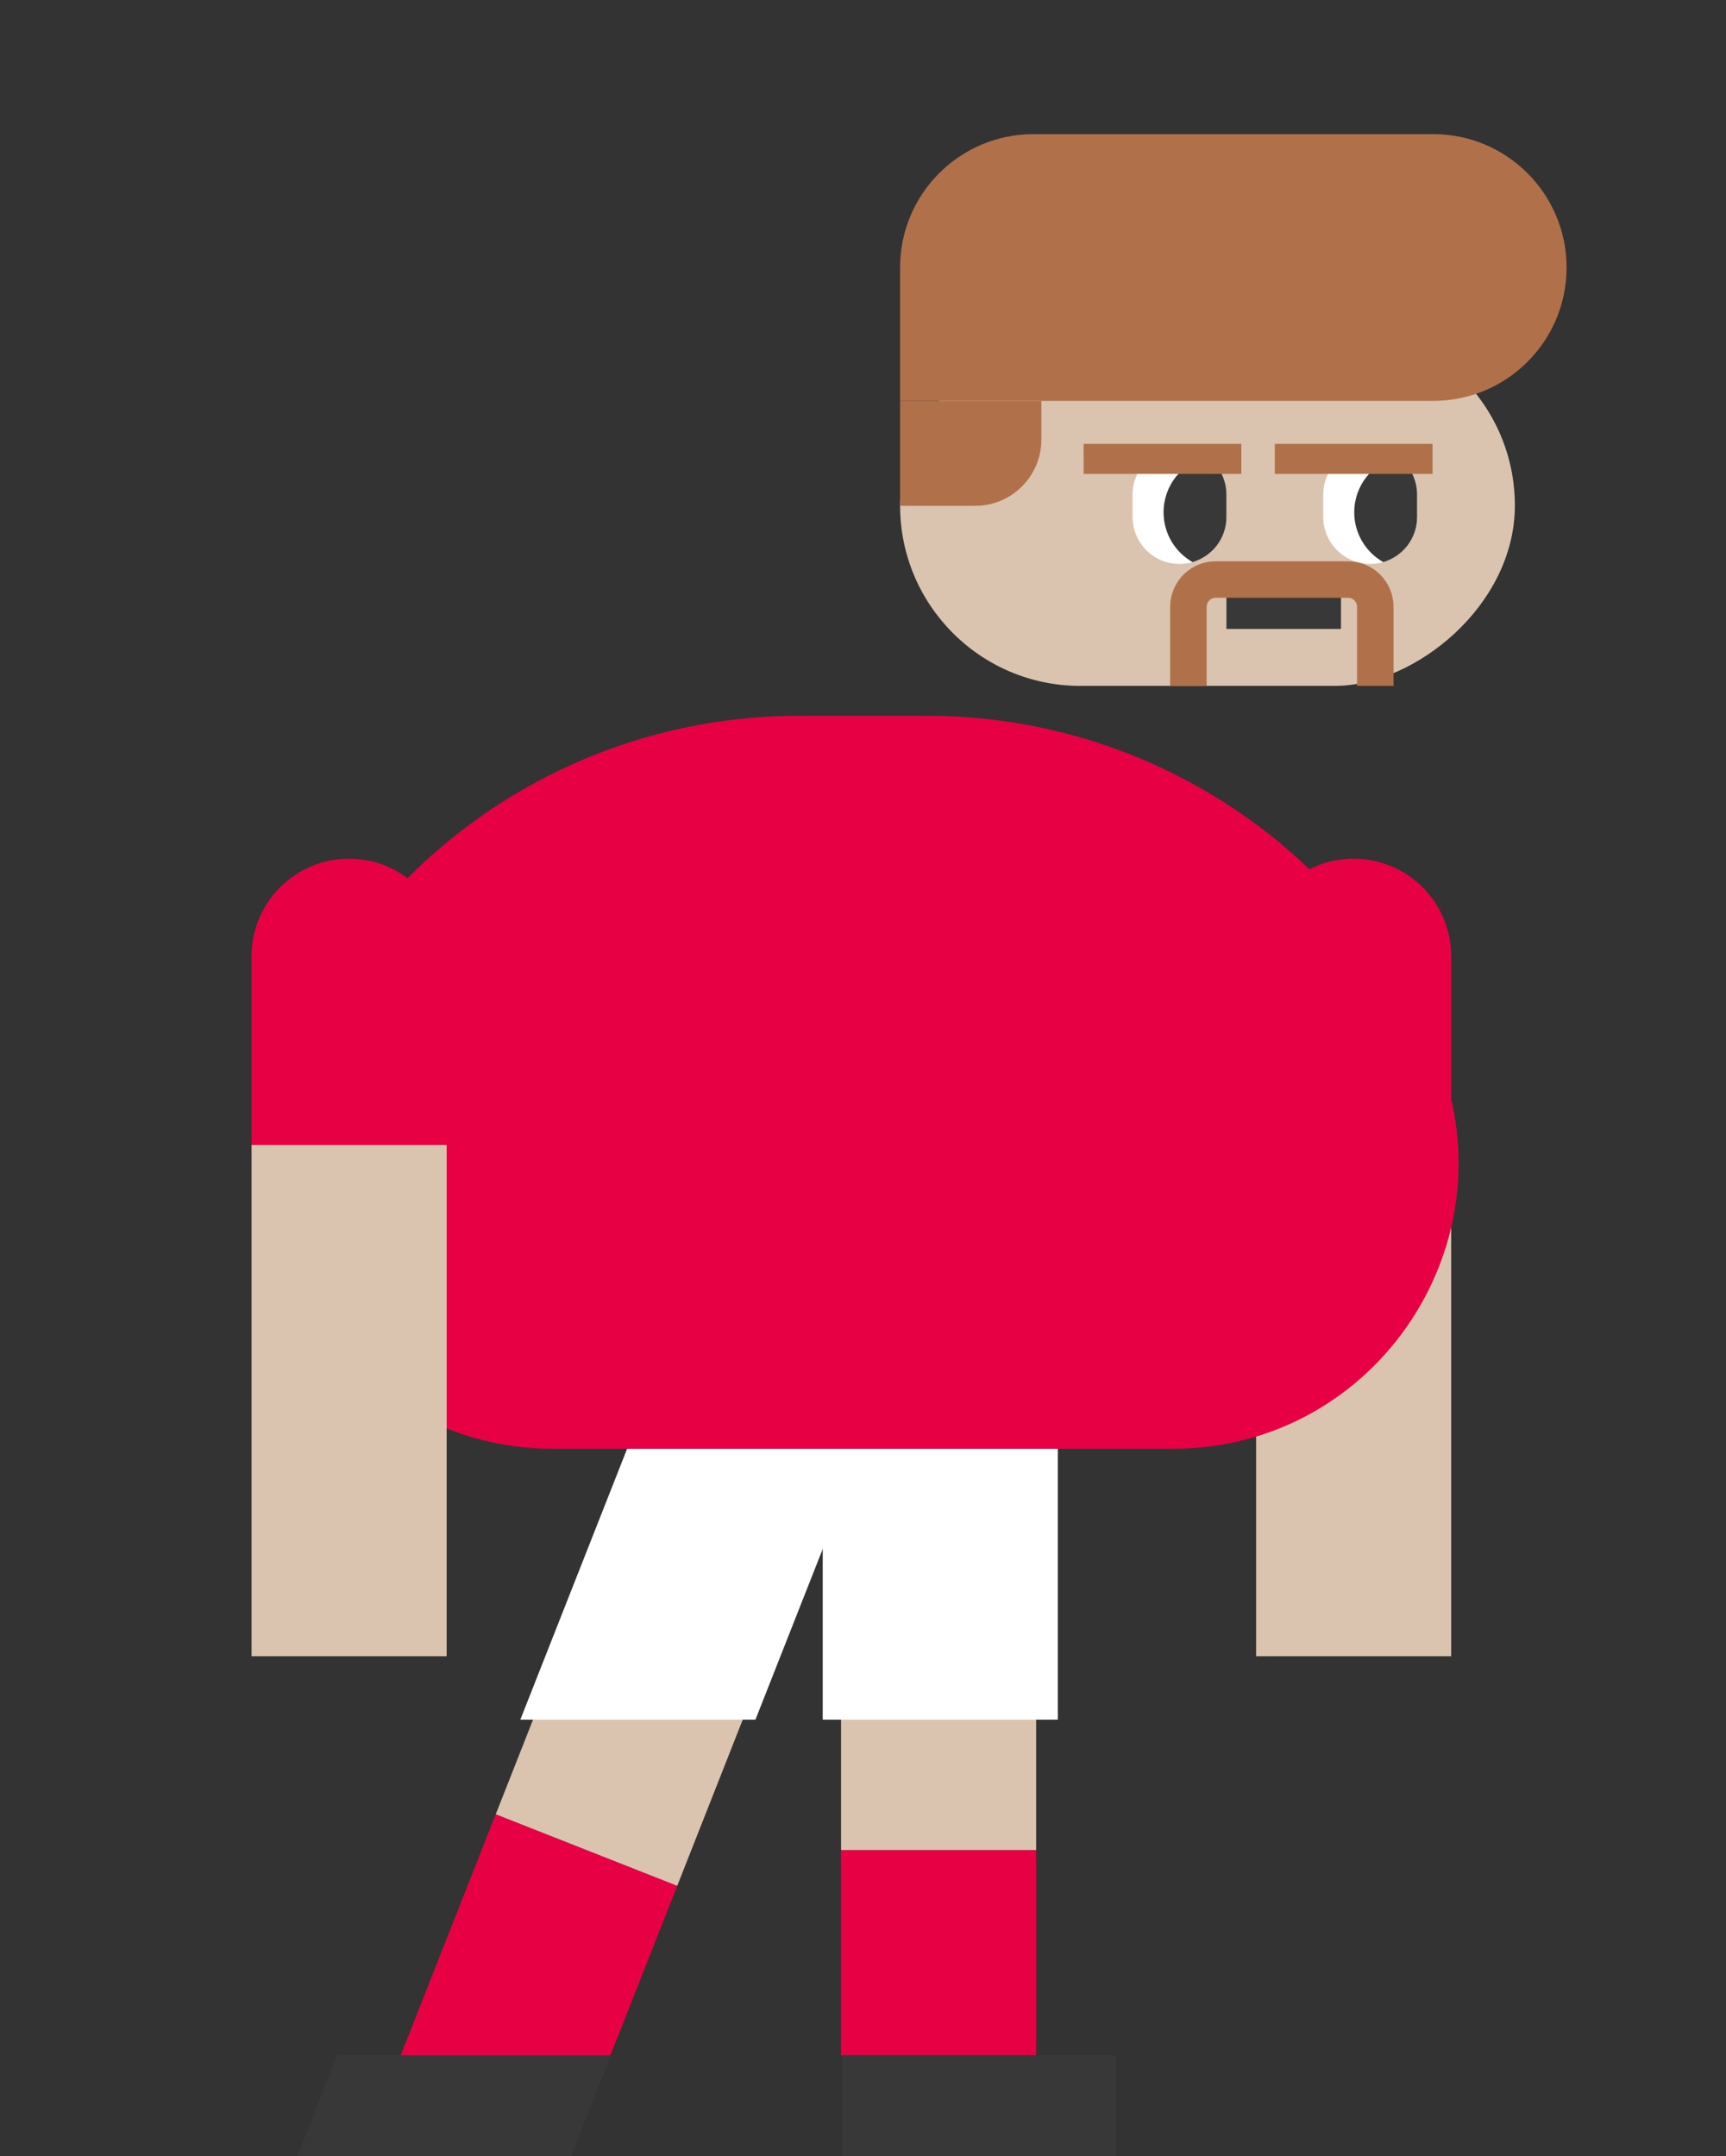
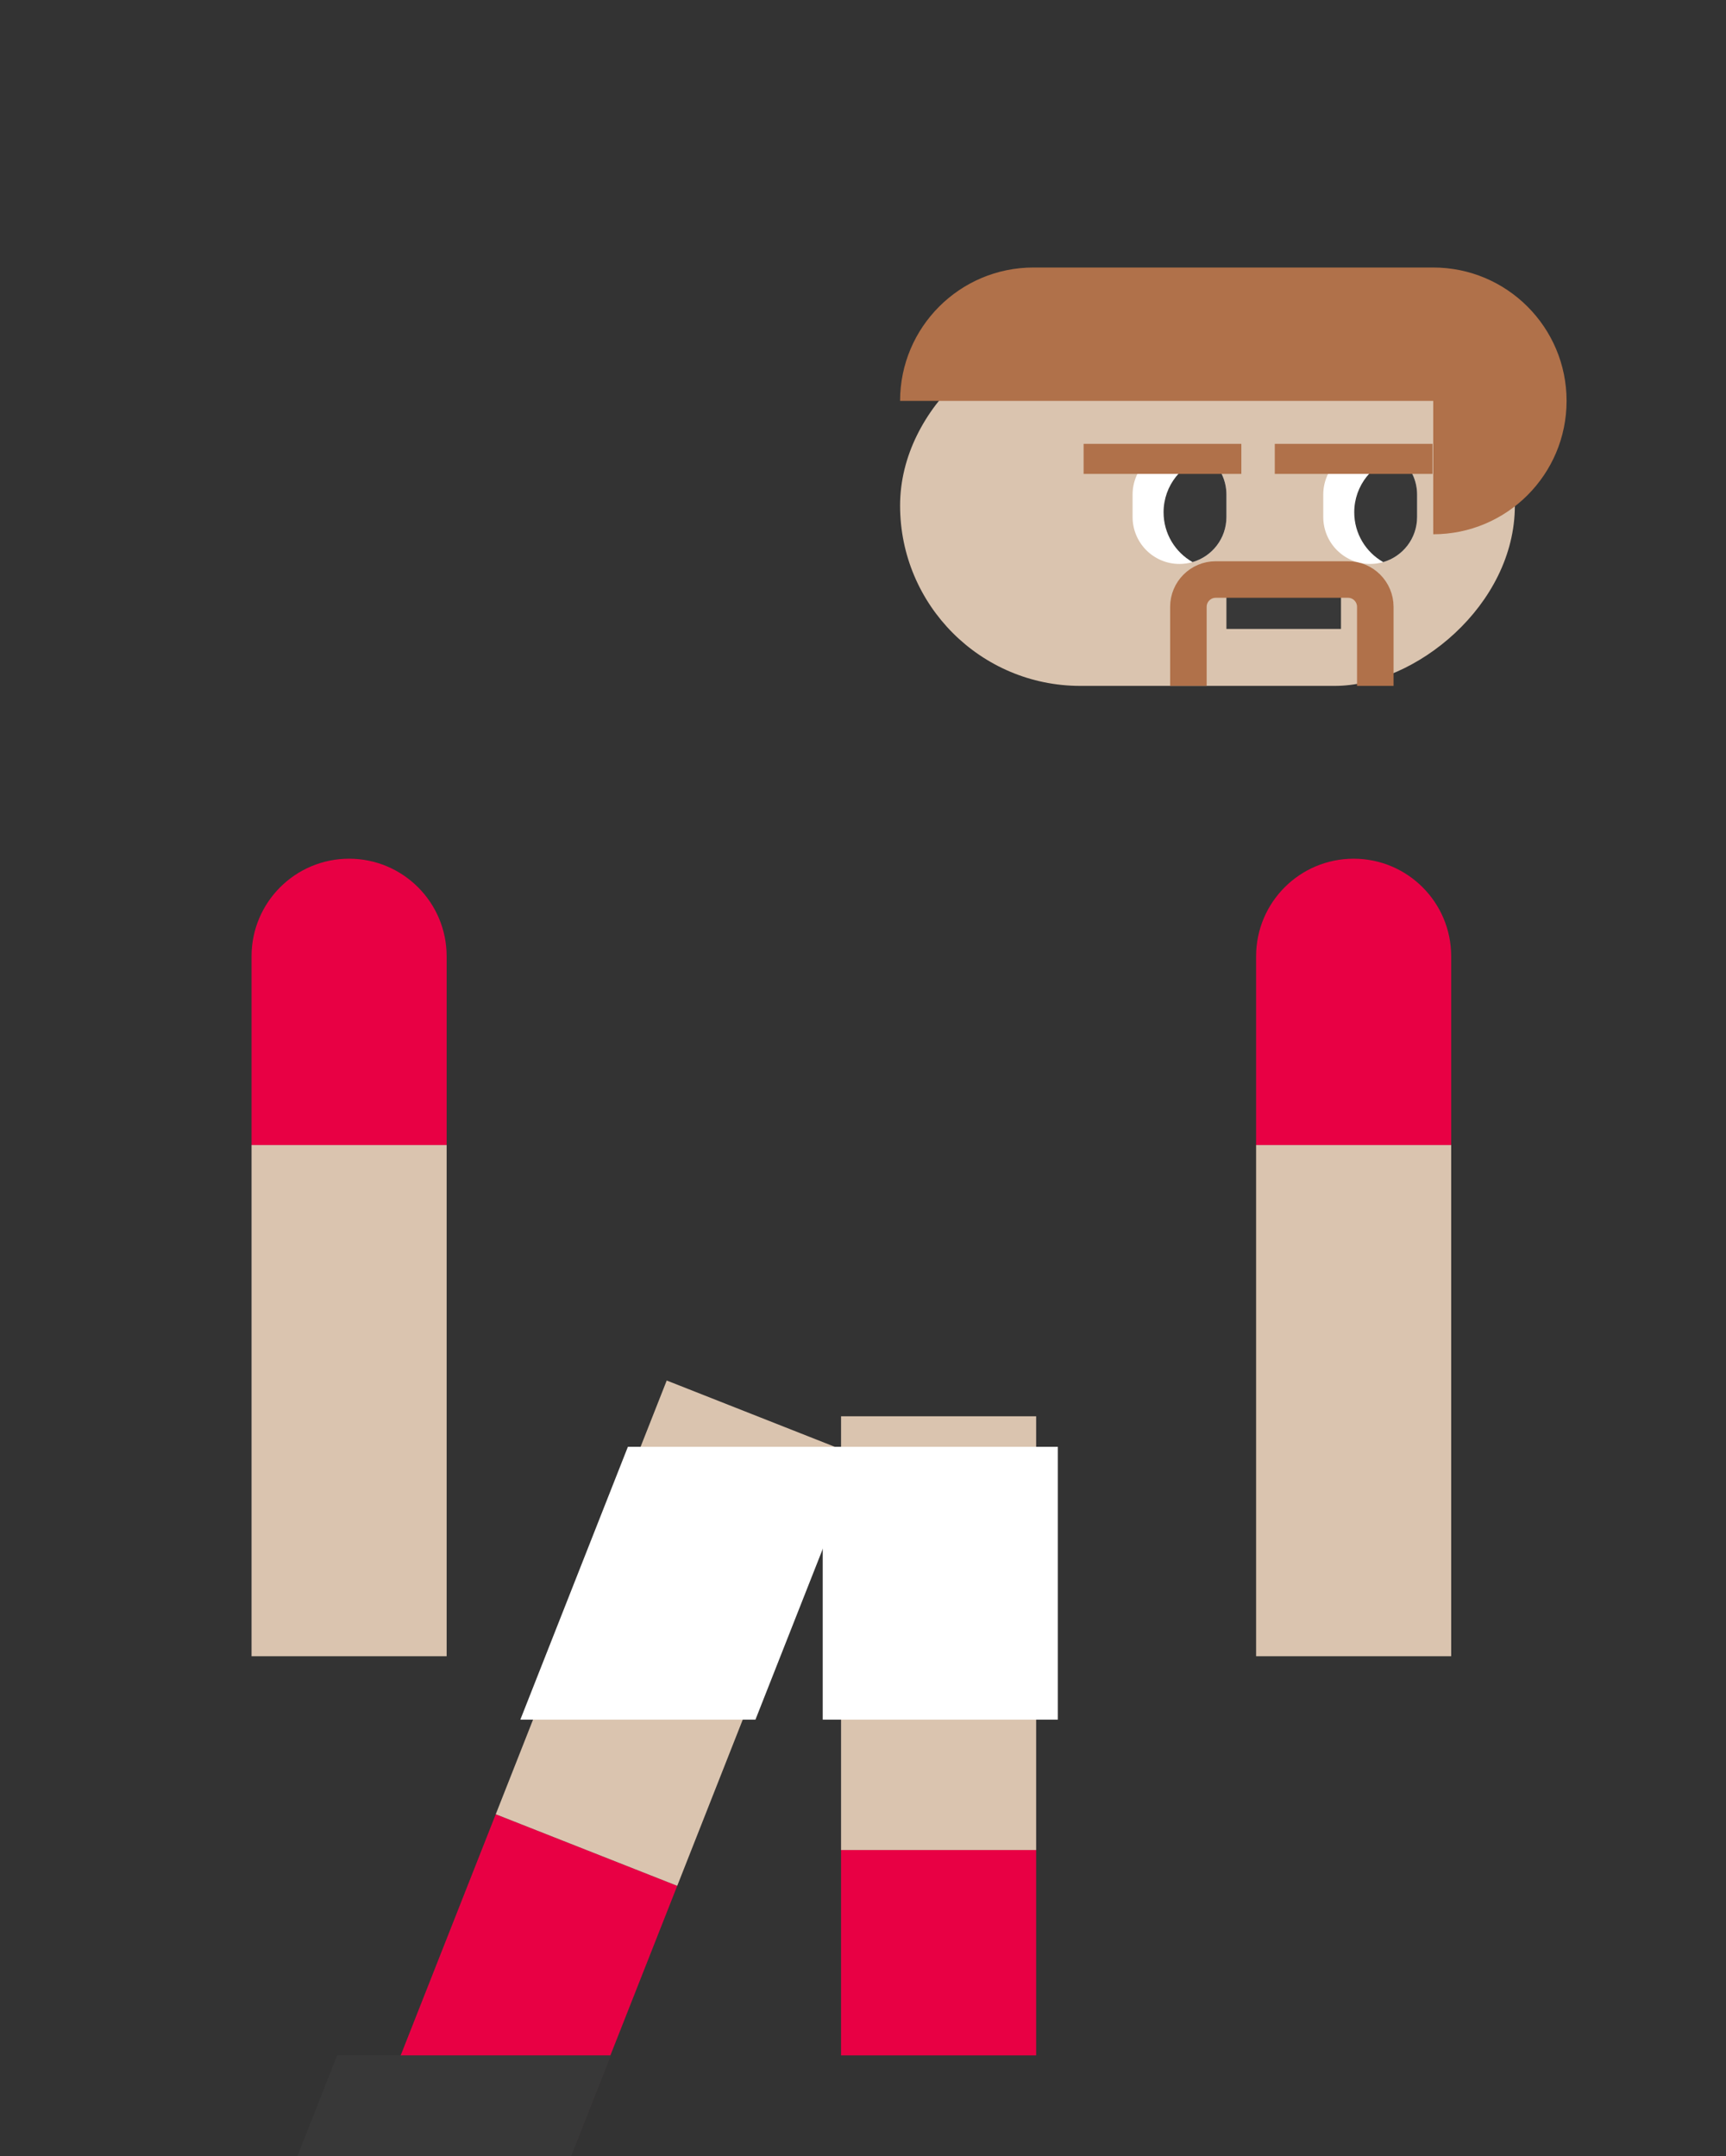
<svg xmlns="http://www.w3.org/2000/svg" id="Layer_2" data-name="Layer 2" viewBox="0 0 153.571 191.809">
  <rect x="0" y="0" width="153.571" height="191.809" fill="#333333" stroke="none" />
  <defs>
    <style>
      .cls-1, .cls-2 {
        fill: none;
      }

      .cls-3 {
        fill: #b0714a;
      }

      .cls-4 {
        fill: #e80044;
      }

      .cls-5 {
        fill: #fff;
      }

      .cls-2 {
        stroke: #b0714a;
        stroke-miterlimit: 10;
        stroke-width: 3.25px;
      }

      .cls-6 {
        fill: #383838;
      }

      .cls-7 {
        fill: #dac4af;
      }
    </style>
  </defs>
  <g id="Layer_1-2" data-name="Layer 1">
    <g>
      <g>
        <rect class="cls-7" x="111.762" y="101.851" width="17.358" height="45.474" />
        <path class="cls-4" d="M120.441,76.383c4.793,0,8.679,3.886,8.679,8.679v7.066s0,9.724,0,9.724h-17.358s0-9.724,0-9.724v-7.066c0-4.793,3.886-8.679,8.679-8.679Z" />
        <g>
          <rect class="cls-4" x="35.466" y="167.261" width="24.462" height="17.358" transform="translate(-133.475 155.776) rotate(-68.481)" />
          <rect class="cls-7" x="39.054" y="136.592" width="41.471" height="17.358" transform="translate(-97.287 147.608) rotate(-68.481)" />
          <rect class="cls-4" x="74.833" y="164.562" width="17.358" height="18.267" />
          <rect class="cls-7" x="74.833" y="125.981" width="17.358" height="38.581" />
        </g>
        <rect class="cls-5" x="73.202" y="128.694" width="20.919" height="24.271" />
        <polygon class="cls-5" points="67.216 152.965 46.297 152.965 55.867 128.694 76.786 128.694 67.216 152.965" />
-         <rect class="cls-6" x="74.919" y="182.828" width="24.358" height="8.981" />
        <polygon class="cls-6" points="50.811 191.809 26.454 191.809 29.995 182.828 54.353 182.828 50.811 191.809" />
        <rect class="cls-7" x="91.397" y="17.622" width="32.078" height="54.7" rx="16.039" ry="16.039" transform="translate(62.463 152.408) rotate(-90)" />
        <path class="cls-5" d="M126.087,43.997v1.992c0,1.904-1.271,3.507-3.013,4.01-.367.107-.76.166-1.164.166-1.154,0-2.194-.468-2.951-1.222-.754-.757-1.222-1.801-1.222-2.954v-1.992c0-2.304,1.869-4.173,4.173-4.173.92,0,1.768.296,2.457.796.176.13.345.273.497.426.754.754,1.222,1.801,1.222,2.951Z" />
        <path class="cls-5" d="M109.122,43.997v1.992c0,1.904-1.271,3.507-3.013,4.01-.367.107-.761.166-1.164.166-1.154,0-2.194-.468-2.951-1.222-.754-.757-1.222-1.801-1.222-2.954v-1.992c0-2.304,1.869-4.173,4.173-4.173.92,0,1.768.296,2.457.796.176.13.345.273.497.426.754.754,1.222,1.801,1.222,2.951Z" />
-         <path class="cls-4" d="M49.227,128.871h55.117c18.263,0,30.562-18.692,23.336-35.464h0c-7.775-18.046-25.541-29.736-45.19-29.736h-11.408c-19.649,0-37.415,11.69-45.19,29.736h0c-7.227,16.773,5.073,35.464,23.336,35.464Z" />
        <rect class="cls-6" x="109.121" y="53.101" width="10.193" height="2.845" transform="translate(228.435 109.046) rotate(180)" />
        <path class="cls-6" d="M126.087,43.997v1.992c0,1.904-1.271,3.507-3.013,4.01-1.54-.874-2.58-2.529-2.58-4.43,0-2.392,1.651-4.401,3.874-4.95.176.13.345.273.497.426.754.754,1.222,1.801,1.222,2.951Z" />
        <rect class="cls-3" x="113.424" y="39.482" width="14.035" height="2.674" transform="translate(240.883 81.637) rotate(180)" />
        <path class="cls-6" d="M109.122,43.997v1.992c0,1.904-1.271,3.507-3.013,4.01-1.541-.874-2.58-2.529-2.58-4.43,0-2.392,1.651-4.401,3.874-4.95.176.13.345.273.497.426.754.754,1.222,1.801,1.222,2.951Z" />
        <rect class="cls-3" x="96.414" y="39.482" width="14.035" height="2.674" transform="translate(206.863 81.637) rotate(180)" />
-         <path class="cls-3" d="M91.949,11.934h47.437v11.864c0,6.548-5.316,11.864-11.864,11.864h-35.573c-6.548,0-11.864-5.316-11.864-11.864h0c0-6.548,5.316-11.864,11.864-11.864Z" transform="translate(219.471 47.594) rotate(-180)" />
-         <path class="cls-3" d="M85.973,35.661h6.682v9.333h-12.57v-3.445c0-3.249,2.638-5.888,5.888-5.888Z" transform="translate(172.741 80.655) rotate(180)" />
+         <path class="cls-3" d="M91.949,11.934h47.437c0,6.548-5.316,11.864-11.864,11.864h-35.573c-6.548,0-11.864-5.316-11.864-11.864h0c0-6.548,5.316-11.864,11.864-11.864Z" transform="translate(219.471 47.594) rotate(-180)" />
        <g>
          <rect class="cls-7" x="22.382" y="101.851" width="17.358" height="45.474" />
          <path class="cls-4" d="M31.061,76.383c4.793,0,8.679,3.886,8.679,8.679v7.21s0,9.58,0,9.58h-17.358s0-9.58,0-9.58v-7.21c0-4.793,3.886-8.679,8.679-8.679Z" />
        </g>
        <path class="cls-2" d="M105.738,61.011v-7.031c0-1.343,1.089-2.431,2.431-2.431h11.767c1.343,0,2.431,1.089,2.431,2.431v7.031" />
      </g>
      <rect class="cls-1" width="153.571" height="191.809" />
    </g>
  </g>
</svg>